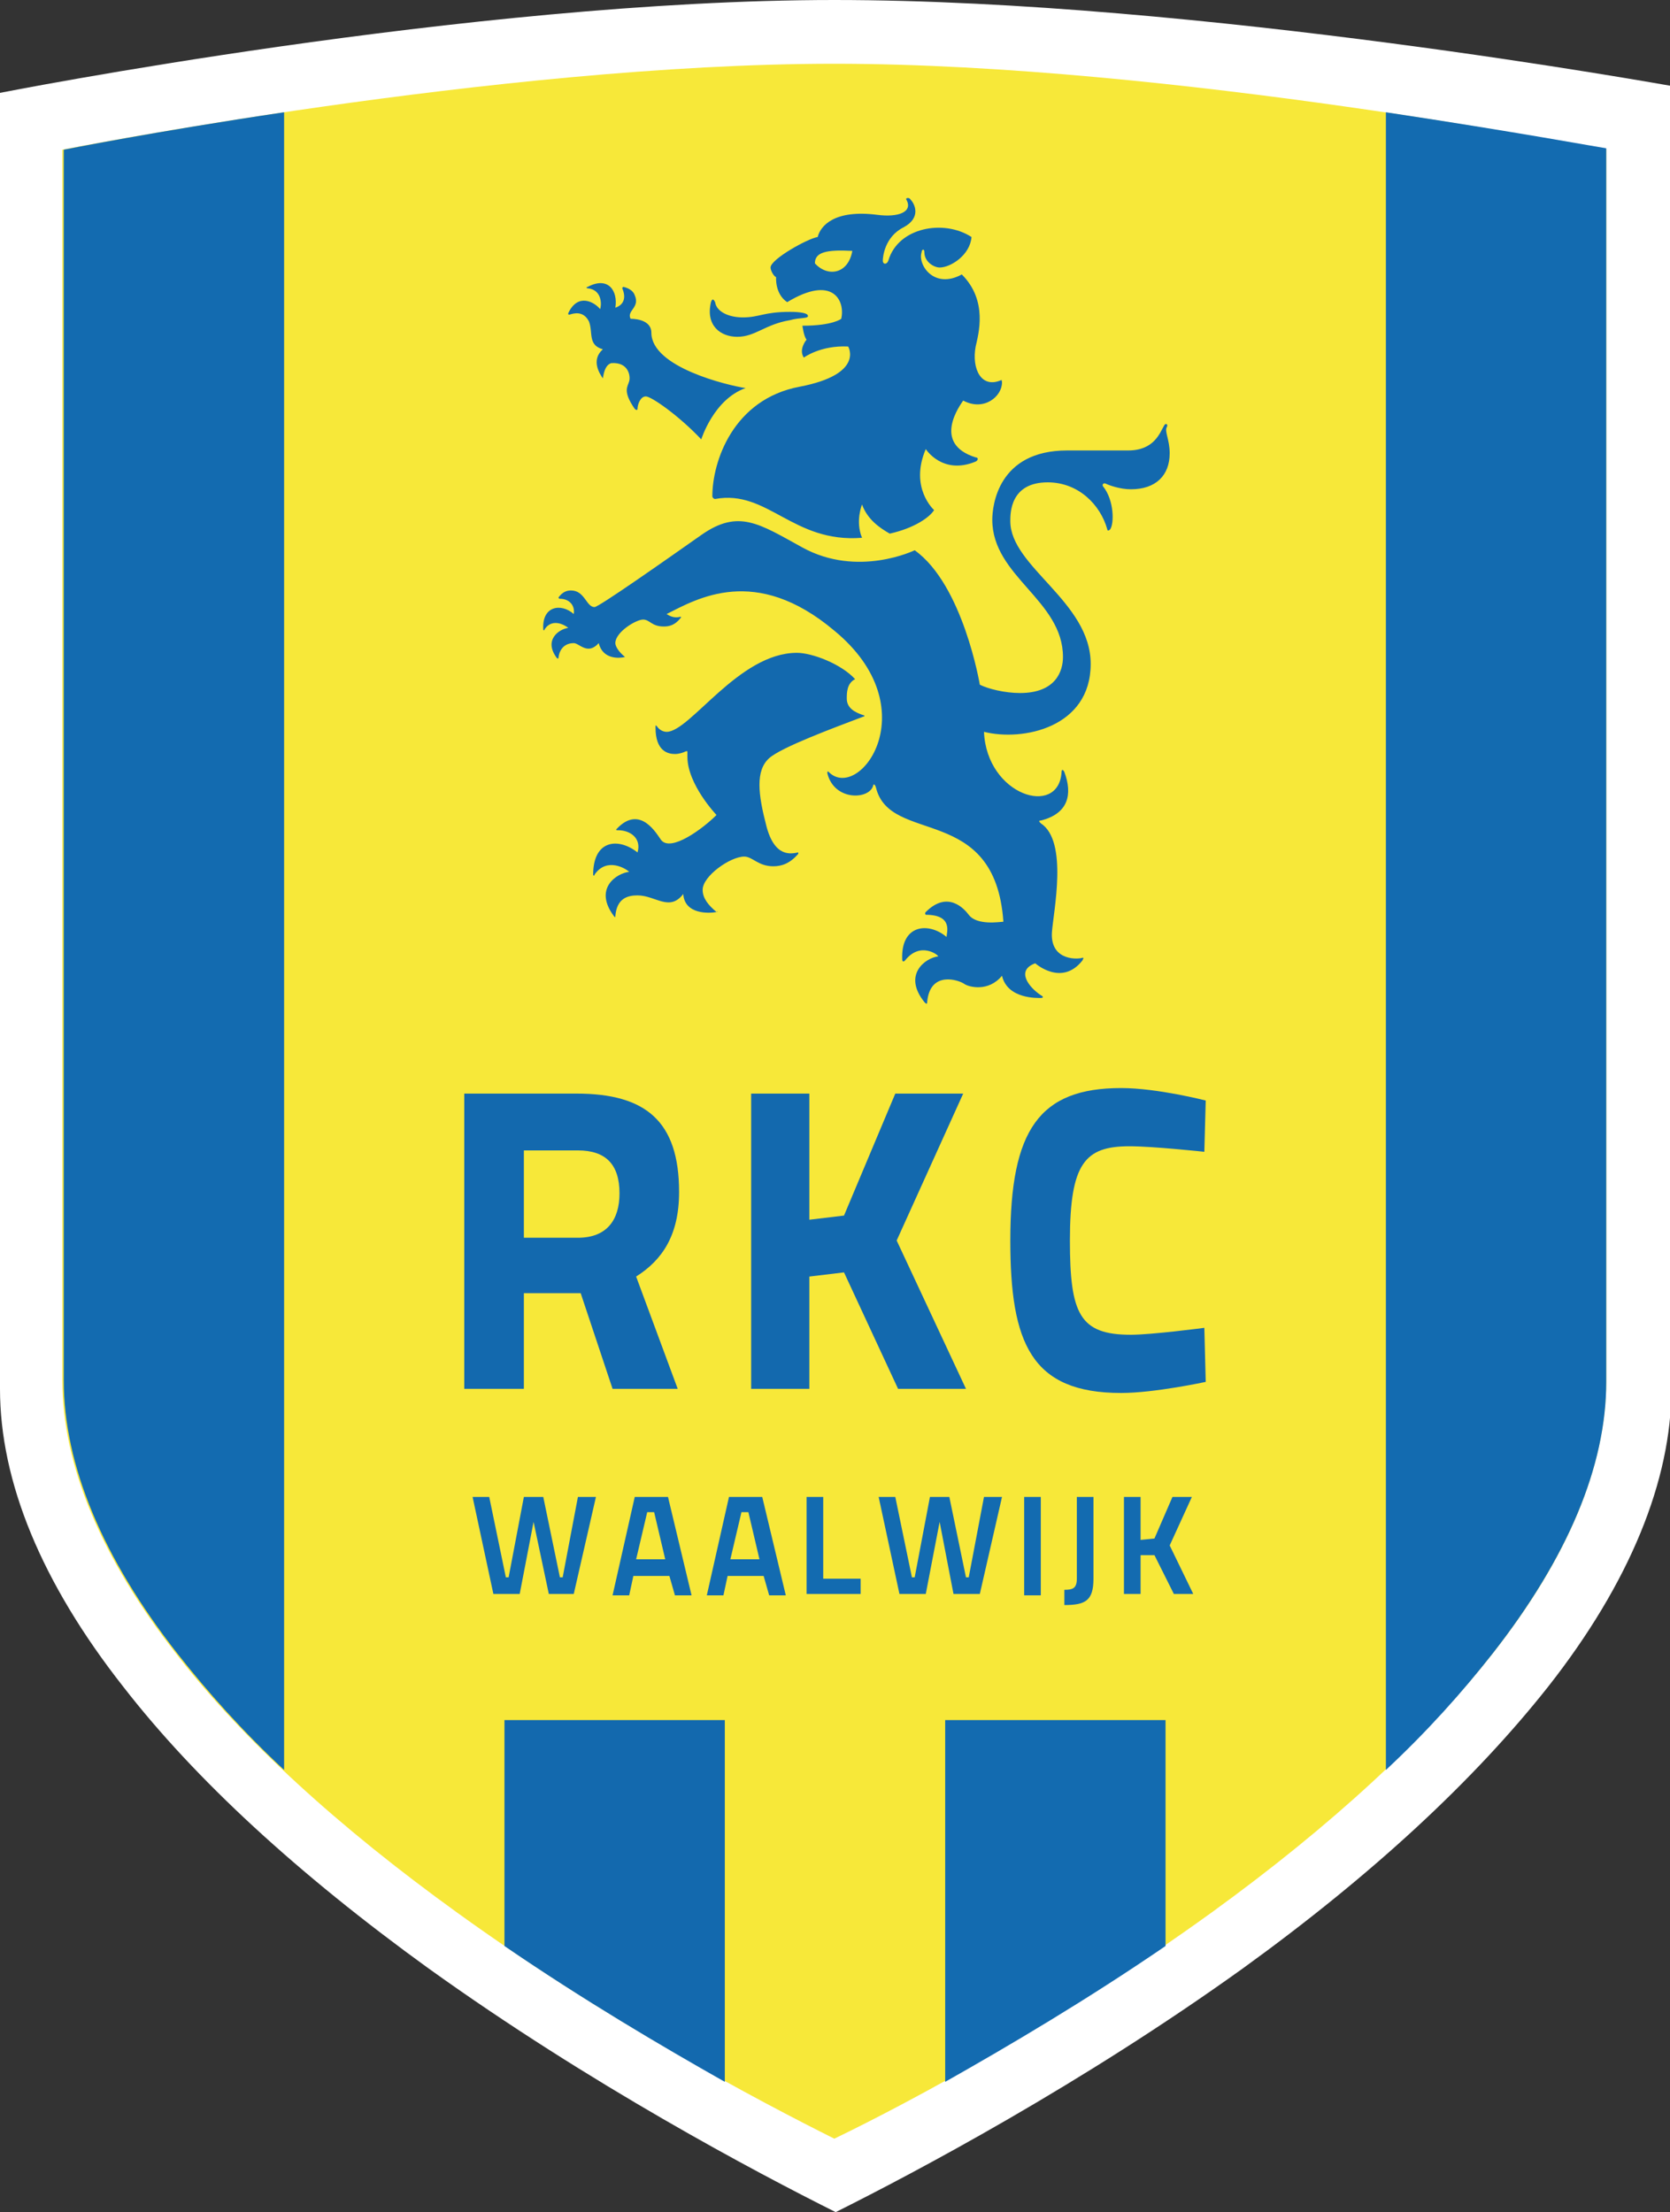
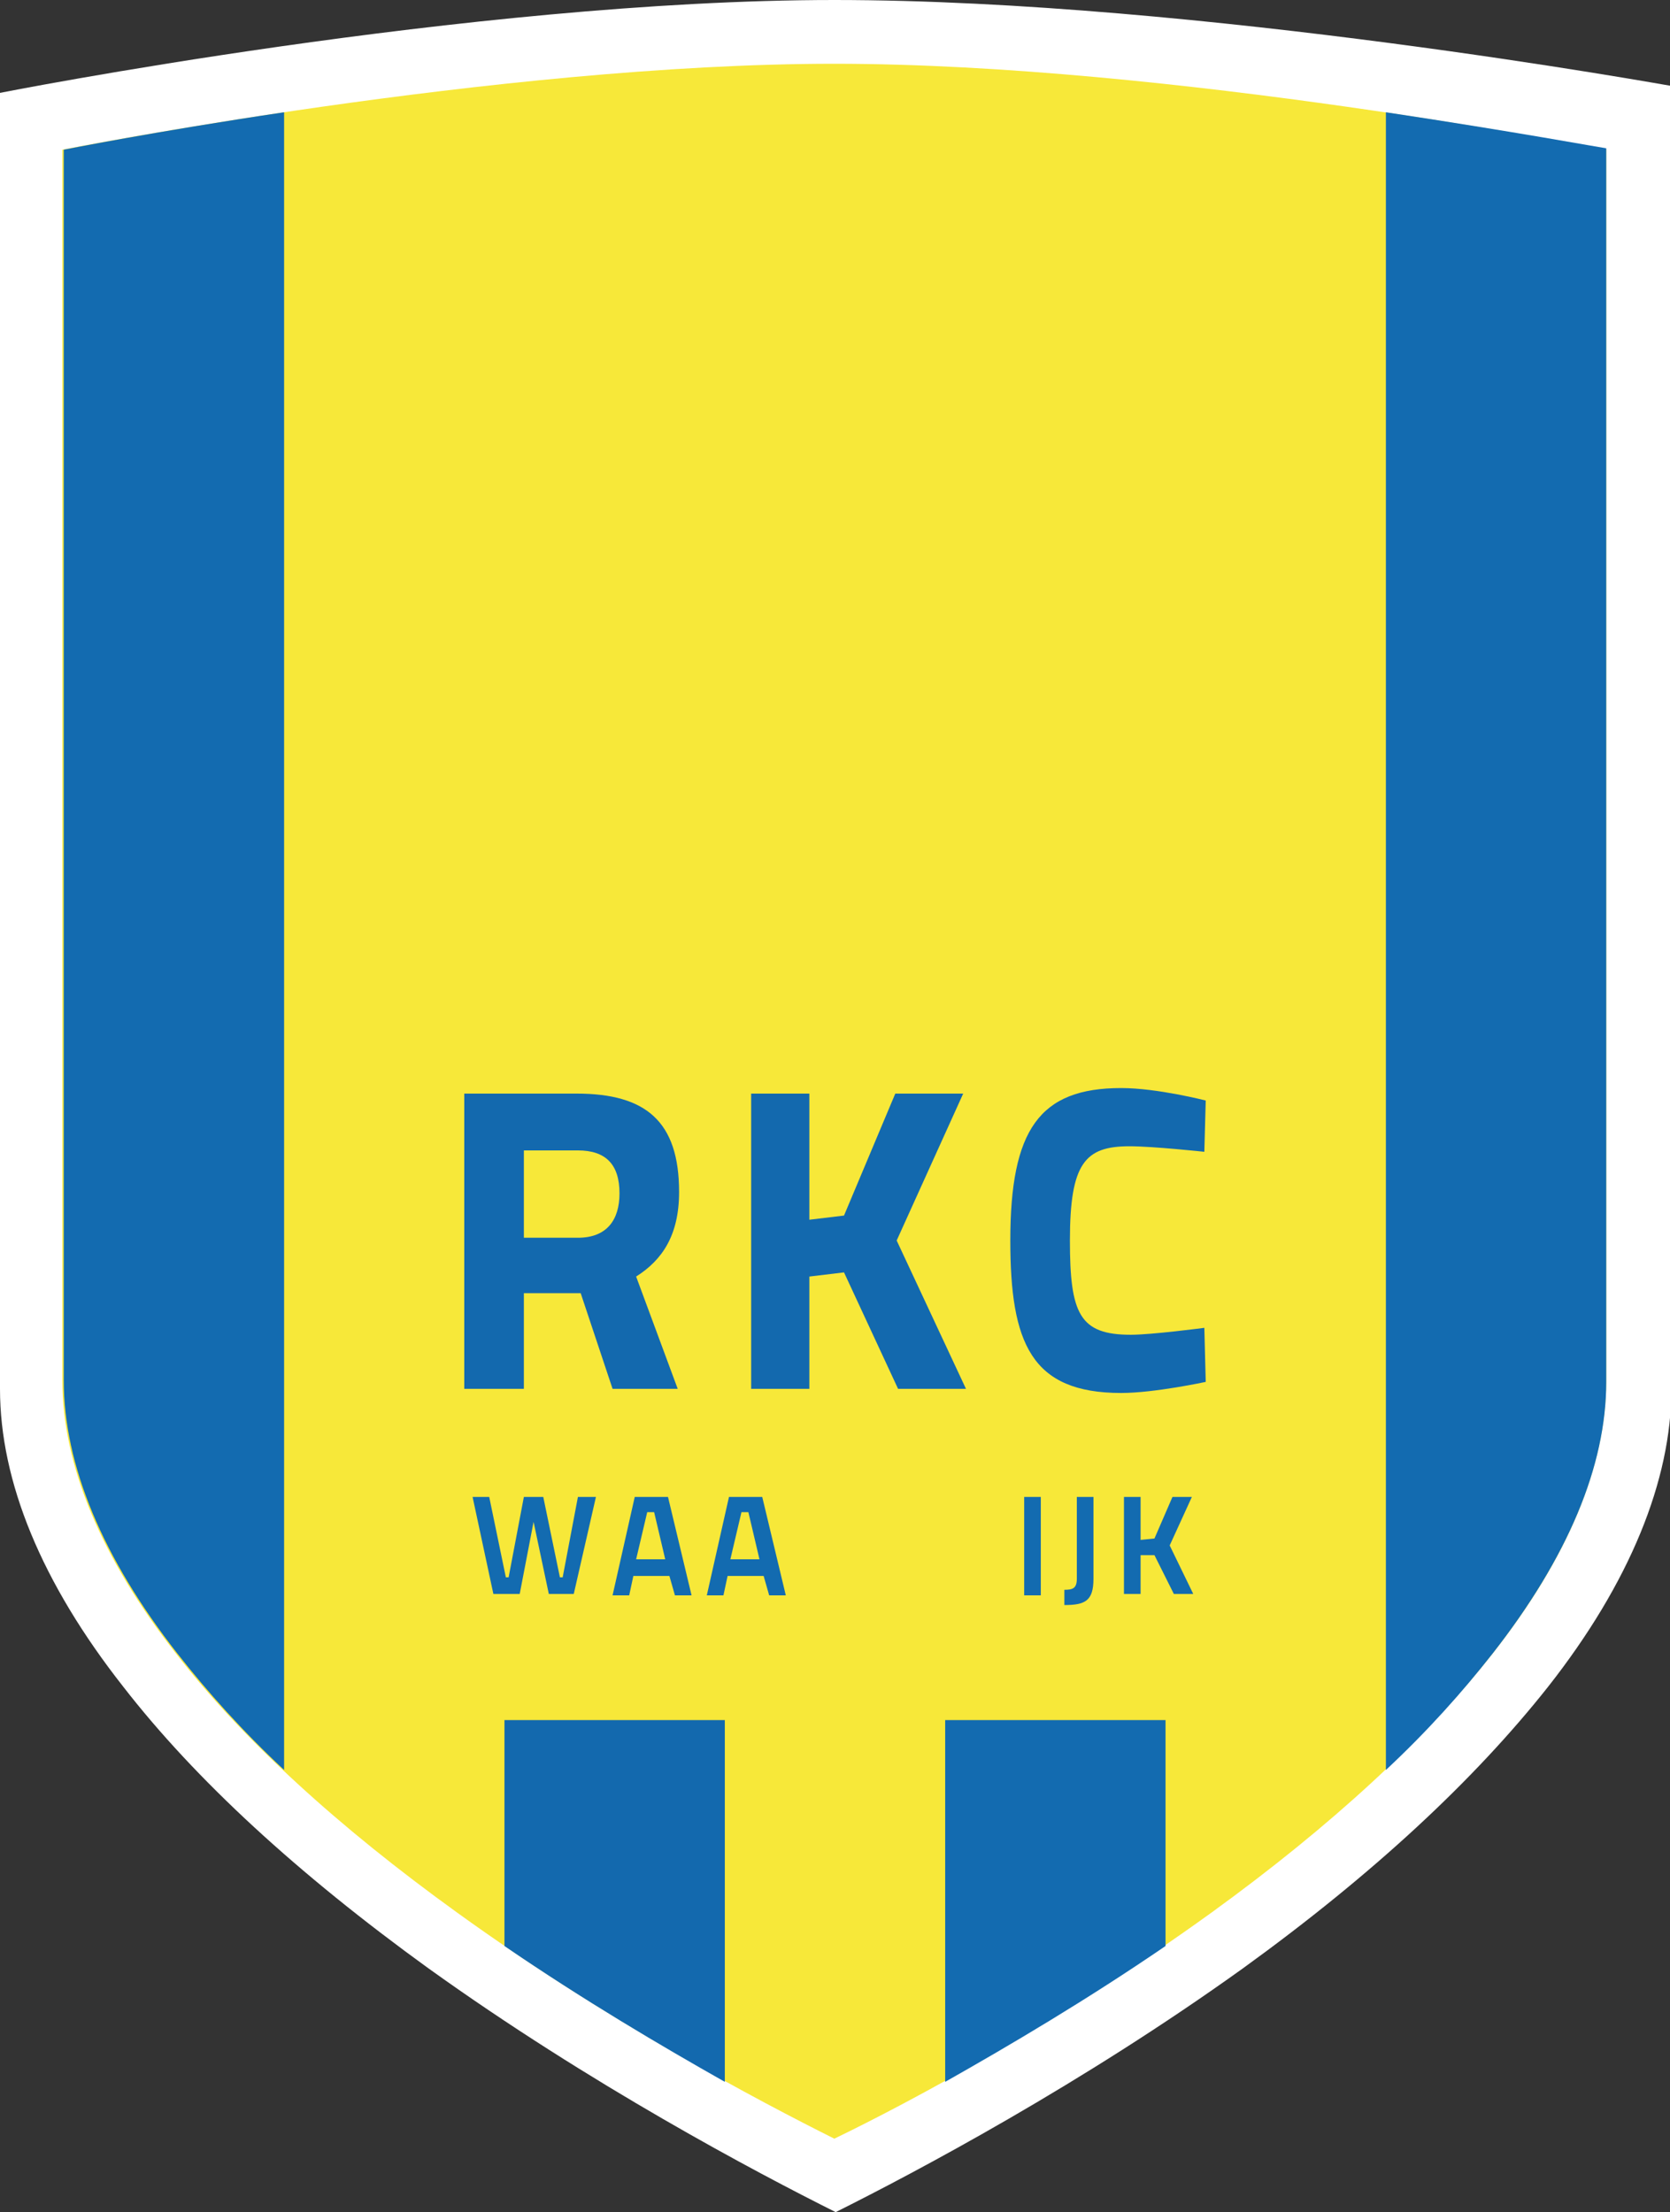
<svg xmlns="http://www.w3.org/2000/svg" version="1.1" id="RKC_Waalwijk_Logo_00000100380476959661351780000014444659303669700482_" x="0px" y="0px" width="120.5px" height="159.6px" viewBox="0 0 120.5 159.6" style="enable-background:new 0 0 120.5 159.6;" xml:space="preserve">
  <rect x="0" y="0" width="120.5" height="159.6" fill="#333333" stroke="none" />
  <style type="text/css">
	.st0{fill:#FFFFFF;}
	.st1{fill:#F7E839;}
	.st2{fill:#1369AE;}
	.st3{fill:#136BB0;}
</style>
  <g id="RKC_Waalwijk_Logo">
    <path class="st0" d="M60.2,0C33.9,0,0,6.7,0,6.7v93.5c0,6.7,3,14,8.9,21.5c5.2,6.7,12.6,13.5,22,20.3c11.7,8.4,23.6,14.7,29.4,17.6   c5.8-2.9,17.7-9.2,29.4-17.6c9.4-6.8,16.7-13.6,22-20.3c5.9-7.5,8.9-14.9,8.9-21.5V6.2C120.5,6.2,86.5,0,60.2,0" />
    <path class="st1" d="M60.2,4.6c-24.3,0-55.7,6.2-55.7,6.2v88.8c0,6.1,2.8,12.8,8.2,19.7c4.8,6.2,11.7,12.5,20.3,18.7   c10.8,7.8,21.8,13.6,27.2,16.3c5.4-2.6,16.4-8.5,27.2-16.3c8.7-6.3,15.5-12.6,20.3-18.7c5.5-7,8.2-13.6,8.2-19.7V10.8   C115.9,10.8,84.5,4.6,60.2,4.6" />
    <path class="st2" d="M41.9,93.3h-4.1v6.9h-4.3V78.9h8.1c5,0,7.4,2,7.4,7.1c0,3.1-1.2,4.9-3.1,6.1l3,8.1h-4.7 M41.7,83h-3.9v6.3h3.9   c2.1,0,3-1.3,3-3.2C44.7,84,43.7,83,41.7,83" />
    <polyline class="st2" points="60.9,91.8 58.4,92.1 58.4,100.2 54.2,100.2 54.2,78.9 58.4,78.9 58.4,88 60.9,87.7 64.6,78.9    69.5,78.9 64.7,89.5 69.7,100.2 64.8,100.2  " />
    <path class="st2" d="M87,99.7c0,0-3.7,0.8-6.1,0.8c-6.5,0-8-3.6-8-11c0-8,2.1-11,8-11c2.6,0,6.1,0.9,6.1,0.9l-0.1,3.7   c0,0-3.7-0.4-5.4-0.4c-3.2,0-4.3,1.2-4.3,6.8c0,5.3,0.7,6.8,4.4,6.8c1.5,0,5.3-0.5,5.3-0.5" />
-     <path class="st2" d="M53.6,22.9c1.2,0,1.5-0.4,3.4-0.4c0.2,0,1.3,0,1.3,0.3c0,0.2-0.6,0.1-1.3,0.3c-1.8,0.3-2.5,1.2-3.8,1.2   c-1.2,0-2.3-0.8-1.9-2.5c0.1-0.3,0.2-0.2,0.3,0C51.7,22.5,52.6,22.9,53.6,22.9 M72.3,27.6c0,1-1.3,2.1-2.8,1.3   c-0.2,0.3-2.3,3.1,0.9,4.1c0.2,0,0.2,0.2,0,0.3c-2.4,1-3.6-0.9-3.6-0.9c-1.2,2.8,0.6,4.4,0.6,4.4c-0.3,0.5-1.4,1.3-3.2,1.7   c-0.7-0.4-1.6-1-2-2.1c0,0-0.5,1.2,0,2.4c-5,0.4-6.8-3.5-10.6-2.8c-0.1,0-0.2-0.1-0.2-0.2c0-2.5,1.5-7,6.3-7.9   c4.7-0.9,3.5-2.9,3.5-2.9c-2-0.1-3.2,0.8-3.2,0.8c-0.4-0.6,0.2-1.3,0.2-1.3c-0.2-0.2-0.3-1-0.3-1c2.2,0,2.8-0.5,2.8-0.5   c0.3-1.3-0.6-3.2-3.9-1.2C55.9,21.2,56,20,56,20c-0.2-0.1-0.4-0.5-0.4-0.7c0-0.6,2.7-2.1,3.4-2.2c0.2-0.8,1.2-2,4.3-1.6   c1.5,0.2,2.6-0.2,2.1-1.1c-0.1-0.1,0.2-0.2,0.3,0c0.3,0.3,0.8,1.3-0.5,2c-1.4,0.7-1.5,2.2-1.5,2.4c0,0.3,0.3,0.3,0.4,0   c0.7-2.4,4-3,6-1.7c-0.1,1.3-1.5,2.2-2.3,2.2c-0.4,0-1.1-0.4-1.1-1.1c0-0.3-0.2-0.2-0.2,0c-0.3,0.9,0.9,2.7,2.9,1.6   c1.9,1.9,1.2,4.3,1,5.2c-0.3,1.6,0.4,3.1,1.9,2.4C72.2,27.4,72.3,27.4,72.3,27.6 M61.5,18.1c-1.9-0.1-2.7,0.1-2.7,0.9   C59.7,20,61.2,19.8,61.5,18.1 M43.2,46.4c0.3,1.2,1.5,1.1,1.9,1c0,0,0.1,0,0,0c-0.5-0.4-0.7-0.8-0.7-1c0-0.8,1.5-1.7,2-1.7   c0.5,0,0.6,0.5,1.5,0.5c0.4,0,0.8-0.1,1.2-0.6c0.1-0.1,0-0.1,0-0.1c-0.4,0.1-0.7,0-1-0.2c2.2-1.1,6.4-3.6,12.1,1.2   c6.8,5.6,1.8,12.4-0.4,10.2c-0.1-0.1-0.1,0-0.1,0.1c0.5,2,3,1.9,3.3,0.9c0-0.1,0.1-0.2,0.2,0.1c1,4.2,8.6,1.1,9.2,9.7   c-0.2,0-1.9,0.3-2.5-0.5c-0.3-0.4-1.5-1.8-3.1-0.2c-0.1,0.1,0,0.2,0,0.2c2,0,1.5,1.3,1.5,1.6c-1.3-1.1-3.3-0.9-3.2,1.6   c0,0.2,0.1,0.2,0.2,0.1c1.1-1.4,2.4-0.4,2.4-0.3c-0.9,0.1-2.6,1.3-1,3.3c0.1,0.1,0.2,0.2,0.2,0c0.2-2.3,2.3-1.6,2.7-1.3   c0.3,0.2,1.7,0.6,2.7-0.6c0.4,1.7,2.6,1.6,2.8,1.6c0.2,0,0.2-0.1,0-0.2c-0.9-0.6-1.8-1.8-0.4-2.3c0,0,1.9,1.7,3.4-0.2   c0.1-0.2,0.1-0.2,0-0.2c-0.2,0.1-2.3,0.3-2.2-1.8c0.1-1.5,1.2-6.6-0.8-7.9c-0.1-0.1-0.2-0.2,0-0.2c2-0.5,2.3-1.9,1.7-3.5   c-0.1-0.2-0.2-0.2-0.2,0c-0.2,3.3-5.4,1.7-5.6-2.9c2.8,0.7,7.7-0.3,7.7-4.9c0-4.5-5.8-7-5.8-10.3c0-0.6,0-2.8,2.7-2.8   c2.2,0,3.8,1.6,4.3,3.4c0,0.1,0.1,0.1,0.2,0c0.3-0.4,0.3-2.1-0.5-3.1c-0.1-0.1,0-0.3,0.2-0.2c0.2,0.1,1,0.4,1.8,0.4   c1.8,0,2.8-1,2.8-2.6c0-1-0.4-1.6-0.2-1.9c0.1-0.2-0.1-0.3-0.2-0.1c-0.3,0.5-0.7,1.8-2.6,1.8c0,0-3.8,0-4.4,0c-5,0-5.4,4-5.4,5   c0,4.1,5.1,5.8,5.1,9.9c0,1-0.5,2.6-3.1,2.6c-1.1,0-2.3-0.3-2.9-0.6c0,0-1.2-7.2-4.7-9.7c0,0-4.1,2-8.1-0.2   c-3.1-1.7-4.6-2.8-7.3-0.9c-2.7,1.9-7.4,5.2-7.7,5.2c-0.6,0-0.7-1.2-1.7-1.2c-0.3,0-0.6,0.1-0.9,0.5c0,0,0,0.1,0.1,0.1   c0.7,0,1.1,0.5,1,1.1c-0.9-0.8-2.3-0.6-2.2,1.1c0,0.1,0.1,0.1,0.1,0c0.6-0.9,1.6-0.2,1.7-0.1c-0.7,0.1-1.8,0.9-0.8,2.2   c0,0,0.1,0,0.1,0c0-0.3,0.2-1.1,1.1-1.1C41.8,46.4,42.4,47.3,43.2,46.4 M43.5,25.2c-0.9,0.8-0.2,1.8,0,2.1c0,0,0,0,0,0   c0.1-0.7,0.3-1,0.6-1.1c1.3-0.1,1.4,1,1.3,1.3c-0.1,0.4-0.5,0.7,0.4,2c0.1,0.1,0.2,0.1,0.2,0c0-0.3,0.2-0.9,0.6-0.9   c0.4,0,2.4,1.4,4,3.1c0,0,0.9-2.9,3.2-3.7c-1.3-0.2-6.8-1.5-6.8-4c0-0.8-0.9-1-1.5-1c-0.3-0.6,0.7-0.8,0.3-1.7   c-0.1-0.3-0.4-0.5-0.8-0.6c0,0-0.1,0-0.1,0.1c0.3,0.7,0.1,1.2-0.5,1.4c0.2-1.2-0.5-2.3-2-1.5c-0.1,0-0.1,0.1,0,0.1   c1.1,0.1,1,1.3,0.9,1.5c-0.4-0.5-1.6-1.2-2.3,0.3c0,0.1,0,0.1,0.1,0.1c0.3-0.1,1-0.3,1.4,0.5C42.8,24,42.4,24.9,43.5,25.2    M51.7,65.8C51.8,65.8,51.8,65.7,51.7,65.8c-0.6-0.5-1-1-1-1.6c0-1,2-2.4,3-2.4c0.6,0,1,0.7,2.1,0.7c0.6,0,1.2-0.2,1.8-0.9   c0,0,0-0.1,0-0.1c-0.5,0.1-1.7,0.4-2.3-1.9c-0.6-2.3-0.8-4,0.2-4.9c0.9-0.8,4.7-2.2,6.8-3c0.1,0,0.1-0.1,0-0.1   c-0.6-0.2-1.2-0.5-1.2-1.2c0-0.4,0-1.1,0.6-1.4c-1-1.1-3.1-1.9-4.2-1.9c-4.2,0-7.7,5.7-9.4,5.7c-0.2,0-0.5-0.1-0.7-0.4   c-0.1-0.1-0.1-0.1-0.1,0.1c0,1.7,0.9,1.9,1.4,1.9c0.3,0,0.6-0.1,0.8-0.2c0.1,0,0.1,0,0.1,0c0,0.1,0,0.2,0,0.4c0,2,2.1,4.2,2.1,4.2   c-1,1-3.3,2.7-4,1.8c-0.3-0.4-1.5-2.6-3.2-0.8c-0.1,0.1,0,0.1,0.1,0.1c0.9,0,1.7,0.6,1.4,1.6c-1.4-1.1-3.2-0.9-3.2,1.6   c0,0.1,0.1,0.1,0.1,0c0.9-1.3,2.3-0.4,2.5-0.2c-0.9,0.1-2.6,1.2-1.1,3.2c0.1,0.1,0.1,0.1,0.1,0c0.1-1.3,0.9-1.5,1.6-1.5   c1.3,0,2.3,1.2,3.3-0.1C49.4,66,51.2,65.9,51.7,65.8" />
    <path class="st3" d="M4.6,10.8v88.8c0,6.1,2.8,12.8,8.2,19.7c2.2,2.8,4.7,5.6,7.7,8.4V8.1C11.1,9.5,4.6,10.8,4.6,10.8" />
    <path class="st2" d="M36.4,124.1v16.3c5.7,3.9,11.3,7.2,15.9,9.8v-26.1" />
    <path class="st3" d="M68.2,124.1v26.1c4.6-2.6,10.2-5.9,15.9-9.8v-16.3" />
    <path class="st3" d="M100,8.1v119.6c3-2.8,5.5-5.6,7.7-8.4c5.4-6.9,8.2-13.5,8.2-19.6v-89C115.8,10.7,109.3,9.5,100,8.1" />
    <polyline class="st3" points="35.3,108 36.5,113.8 36.7,113.8 37.8,108 39.2,108 40.4,113.8 40.6,113.8 41.7,108 43,108 41.4,115    39.6,115 38.5,109.8 37.5,115 35.6,115 34.1,108  " />
    <path class="st3" d="M45.8,108h2.4l1.7,7.1h-1.2l-0.4-1.4h-2.6l-0.3,1.4h-1.2 M45.9,112.5H48l-0.8-3.4h-0.5L45.9,112.5z" />
    <path class="st3" d="M52.6,108h2.4l1.7,7.1h-1.2l-0.4-1.4h-2.6l-0.3,1.4h-1.2 M52.7,112.5h2.1l-0.8-3.4h-0.5L52.7,112.5z" />
-     <polyline class="st3" points="58.2,115 58.2,108 59.4,108 59.4,113.9 62.1,113.9 62.1,115  " />
-     <polyline class="st3" points="64.6,108 65.8,113.8 66,113.8 67.1,108 68.5,108 69.7,113.8 69.9,113.8 71,108 72.3,108 70.7,115    68.8,115 67.8,109.8 66.8,115 64.9,115 63.4,108  " />
    <rect x="73.9" y="108" class="st3" width="1.2" height="7.1" />
    <path class="st3" d="M78.9,113.9c0,1.6-0.6,1.9-2.1,1.9v-1.1c0.6,0,0.9-0.1,0.9-0.8V108h1.2C78.9,110.1,78.9,111.7,78.9,113.9" />
    <polyline class="st3" points="83.3,112.2 82.3,112.2 82.3,115 81.1,115 81.1,108 82.3,108 82.3,111.1 83.3,111 84.6,108 86,108    84.4,111.5 86.1,115 84.7,115  " />
  </g>
</svg>